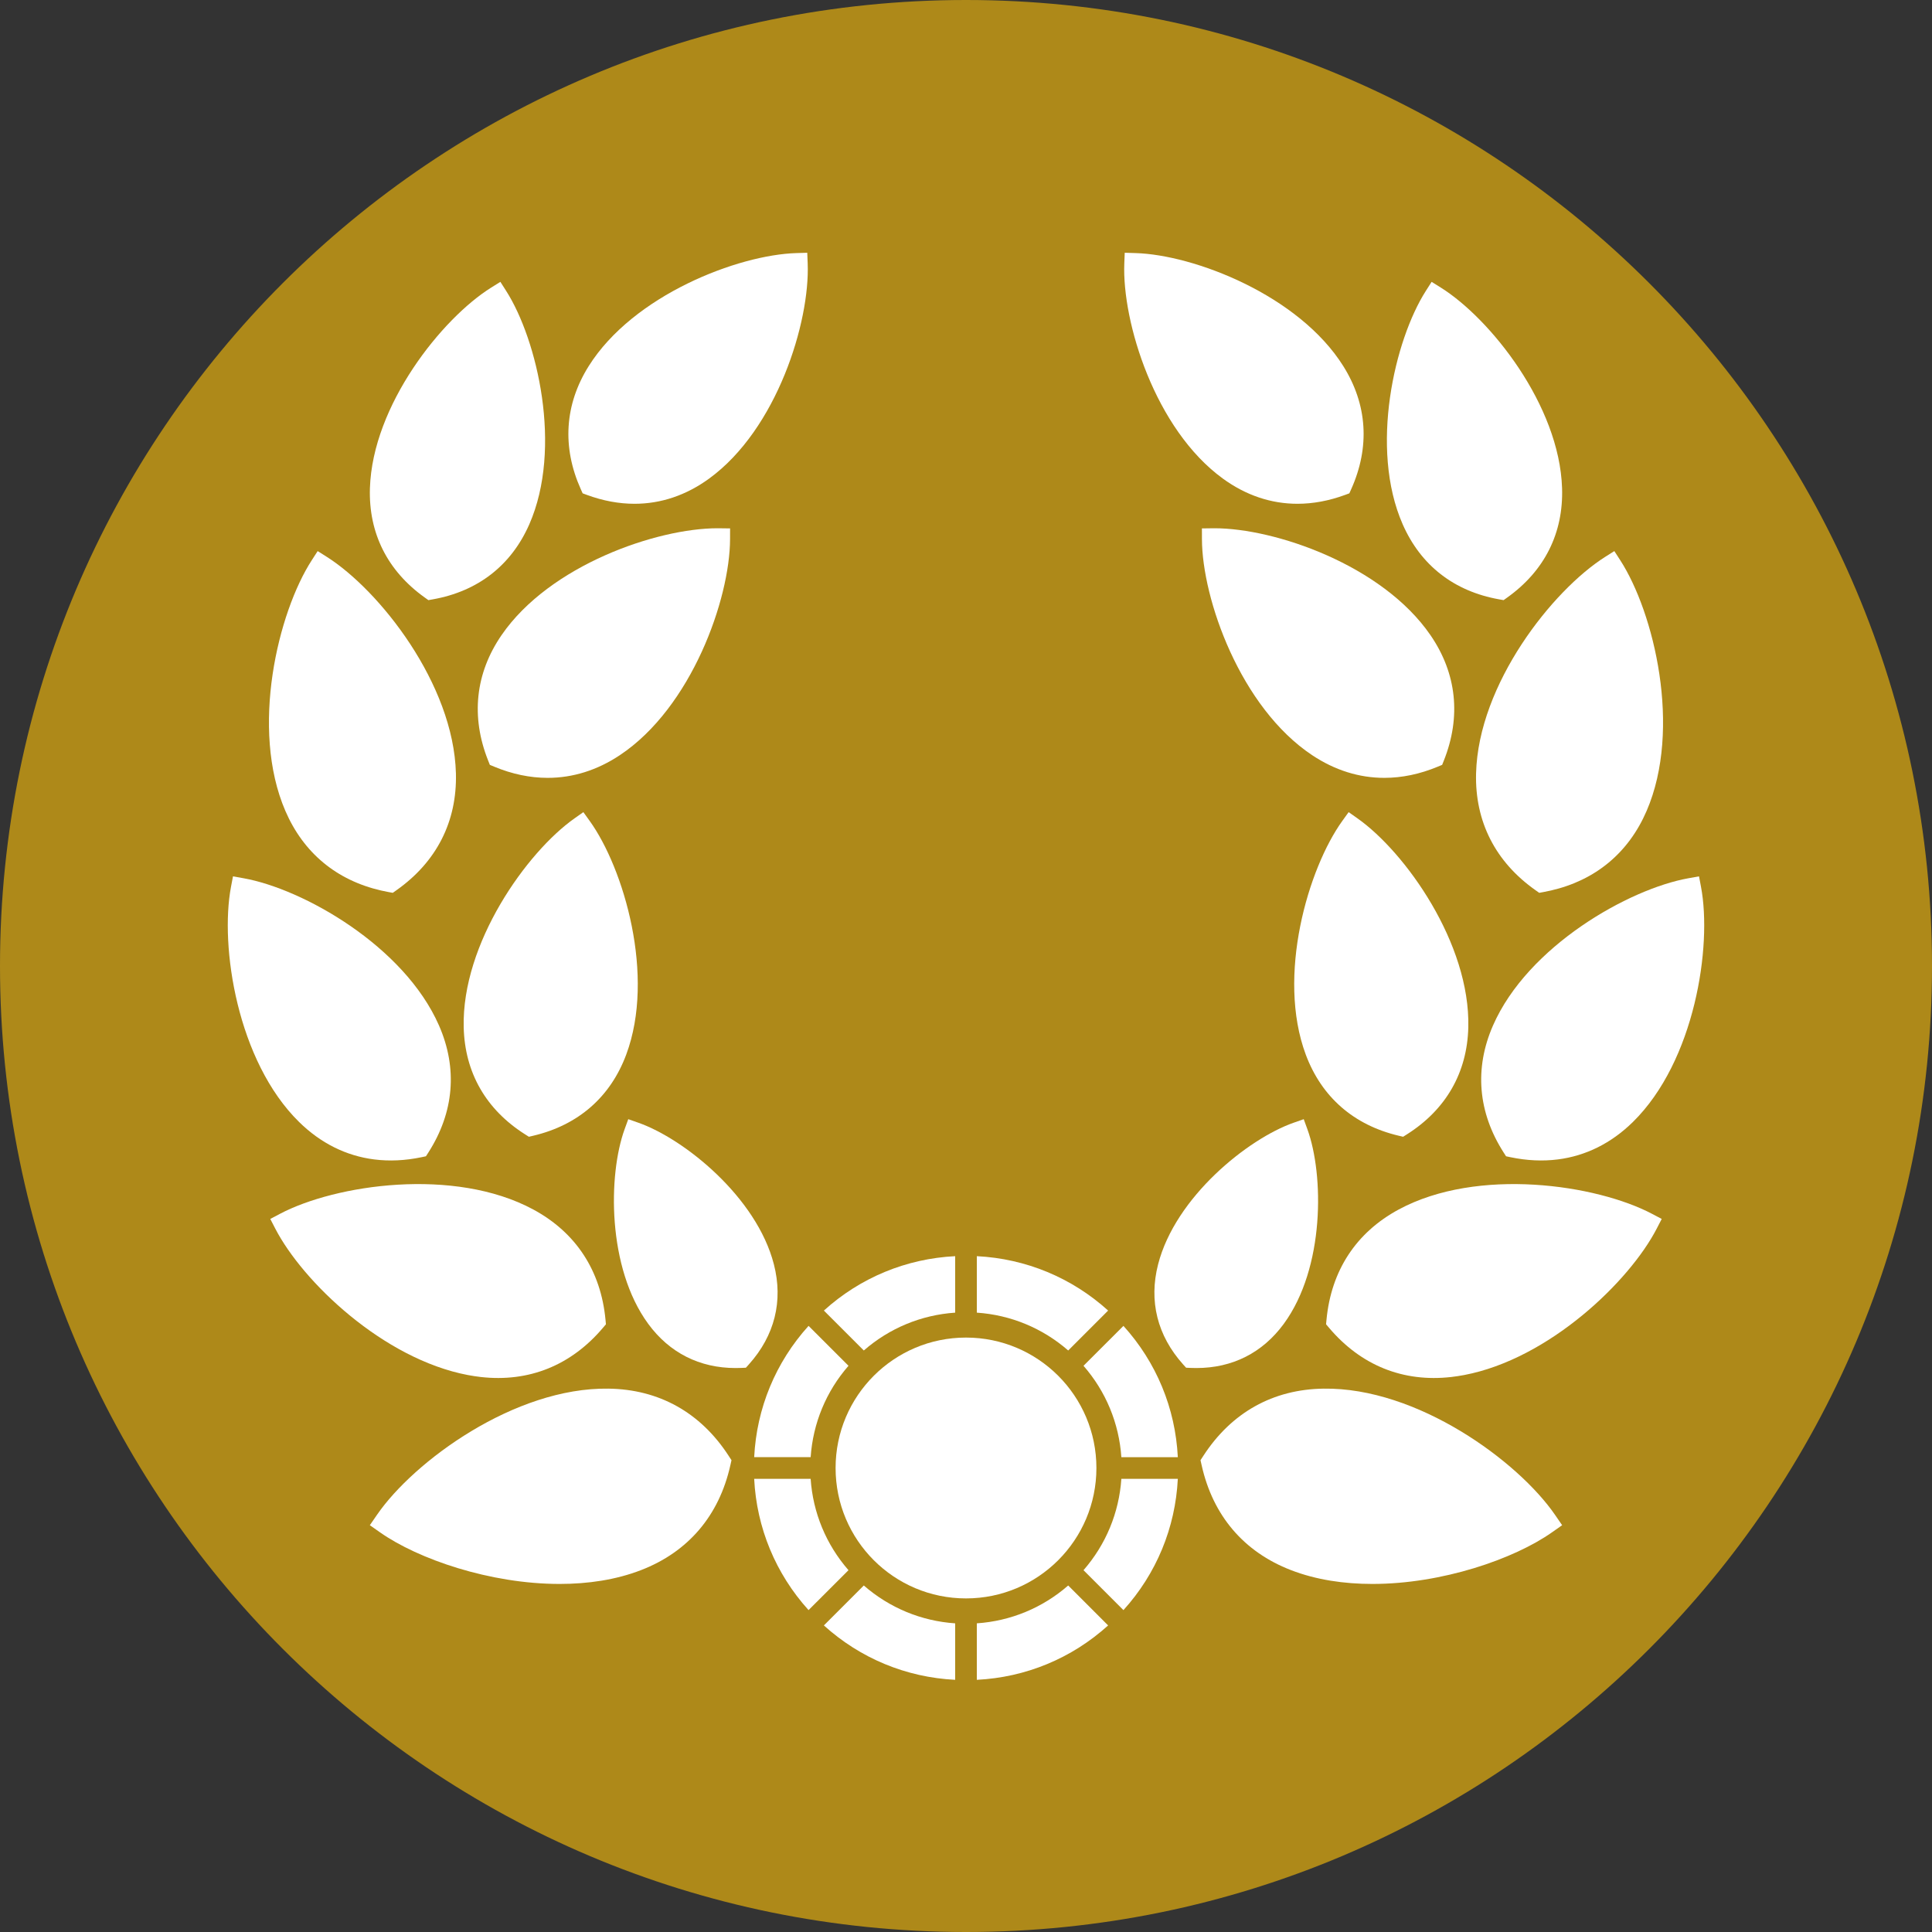
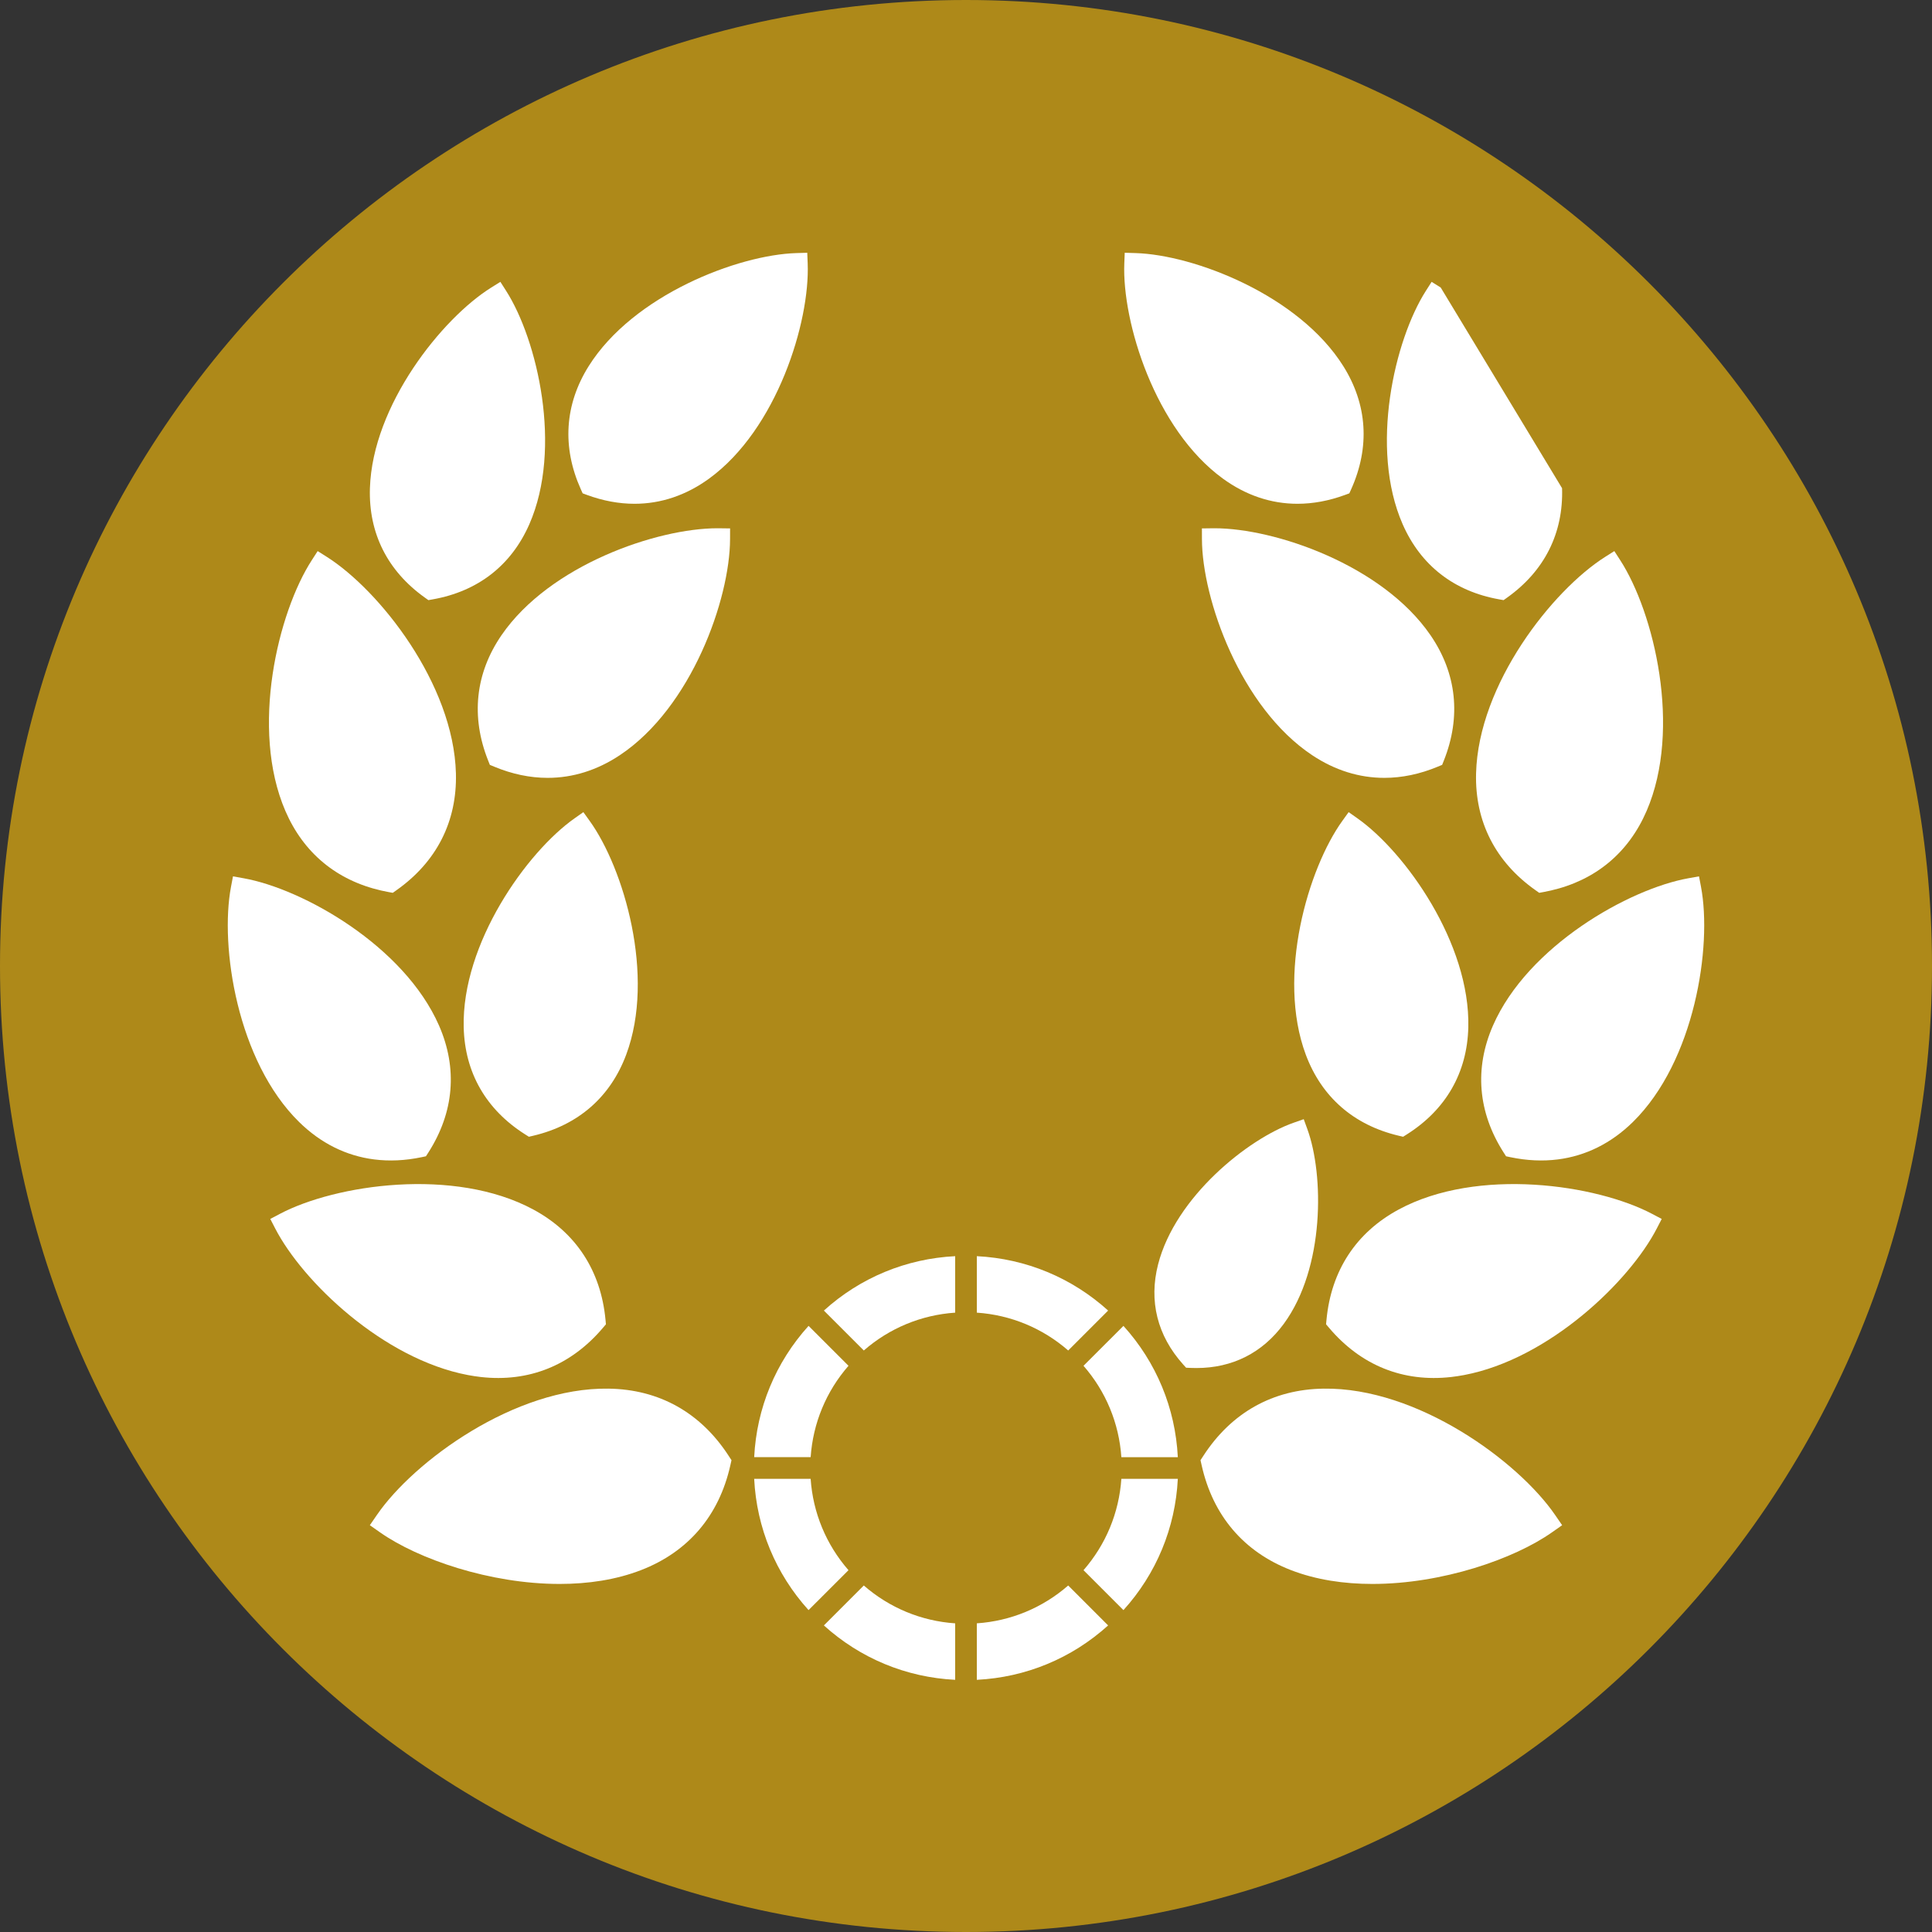
<svg xmlns="http://www.w3.org/2000/svg" xmlns:xlink="http://www.w3.org/1999/xlink" version="1.1" id="Layer_1" x="0px" y="0px" width="198.43px" height="198.43px" viewBox="0 0 198.43 198.43" enable-background="new 0 0 198.43 198.43" xml:space="preserve">
  <rect x="0" y="0" width="198.43" height="198.43" fill="#333333" stroke="none" />
  <g>
    <defs>
      <rect id="SVGID_1_" width="198.43" height="198.43" />
    </defs>
    <clipPath id="SVGID_2_">
      <use xlink:href="#SVGID_1_" overflow="visible" />
    </clipPath>
    <path clip-path="url(#SVGID_2_)" fill="#AE8919" d="M198.43,99.215c0,54.795-44.42,99.215-99.215,99.215S0,154.01,0,99.215   C0,44.42,44.42,0,99.215,0S198.43,44.42,198.43,99.215" />
    <path clip-path="url(#SVGID_2_)" fill="#FFFFFF" d="M84.618,134.604l4.101,4.101c2.632-2.296,5.899-3.65,9.384-3.887v-5.8   C93.072,129.269,88.354,131.223,84.618,134.604" />
    <path clip-path="url(#SVGID_2_)" fill="#FFFFFF" d="M83.045,136.176c-3.38,3.735-5.334,8.454-5.585,13.484h5.799   c0.238-3.483,1.591-6.752,3.887-9.384L83.045,136.176z" />
    <path clip-path="url(#SVGID_2_)" fill="#FFFFFF" d="M100.327,129.018v5.8c3.484,0.237,6.752,1.591,9.385,3.887l4.101-4.101   C110.076,131.223,105.358,129.269,100.327,129.018" />
    <path clip-path="url(#SVGID_2_)" fill="#FFFFFF" d="M115.171,149.662h5.8c-0.251-5.031-2.205-9.749-5.586-13.485l-4.101,4.1   C113.58,142.91,114.934,146.177,115.171,149.662" />
    <path clip-path="url(#SVGID_2_)" fill="#FFFFFF" d="M115.385,165.371c3.381-3.735,5.335-8.453,5.586-13.485h-5.8   c-0.237,3.484-1.591,6.752-3.887,9.384L115.385,165.371z" />
    <path clip-path="url(#SVGID_2_)" fill="#FFFFFF" d="M100.327,172.529c5.031-0.251,9.749-2.205,13.485-5.586l-4.101-4.102   c-2.633,2.296-5.9,3.65-9.385,3.887V172.529z" />
    <path clip-path="url(#SVGID_2_)" fill="#FFFFFF" d="M77.459,151.885c0.251,5.03,2.206,9.749,5.585,13.484l4.102-4.1   c-2.297-2.633-3.65-5.901-3.888-9.385H77.459z" />
    <path clip-path="url(#SVGID_2_)" fill="#FFFFFF" d="M84.618,166.943c3.736,3.381,8.454,5.335,13.485,5.586v-5.8   c-3.485-0.237-6.752-1.592-9.384-3.888L84.618,166.943z" />
-     <path clip-path="url(#SVGID_2_)" fill="#FFFFFF" d="M108.686,141.301c-2.424-2.423-5.772-3.923-9.471-3.923   s-7.047,1.499-9.471,3.923c-2.424,2.424-3.923,5.773-3.923,9.473c0,3.697,1.499,7.047,3.923,9.471   c2.424,2.424,5.773,3.923,9.471,3.923s7.047-1.499,9.471-3.923s3.923-5.773,3.923-9.471   C112.608,147.075,111.109,143.725,108.686,141.301" />
    <path clip-path="url(#SVGID_2_)" fill="#FFFFFF" d="M134.279,115.982l-0.376-1.034l-1.038,0.364   c-4.695,1.649-12.145,7.625-13.921,14.549c-0.966,3.764-0.079,7.312,2.563,10.265l0.313,0.348l0.468,0.021   c0.198,0.008,0.394,0.012,0.589,0.012c3.697,0,6.792-1.56,8.975-4.537C136.08,130.208,135.979,120.659,134.279,115.982" />
    <path clip-path="url(#SVGID_2_)" fill="#FFFFFF" d="M139.415,84.046l-0.9-0.634l-0.643,0.893   c-3.514,4.875-6.773,15.933-3.759,24.014c1.626,4.356,4.925,7.235,9.54,8.327l0.456,0.107l0.396-0.25   c4.006-2.538,6.185-6.336,6.3-10.984C151.018,96.897,144.327,87.508,139.415,84.046" />
    <path clip-path="url(#SVGID_2_)" fill="#FFFFFF" d="M146.915,65.229c-4.956-7.208-15.976-10.973-22.174-10.973   c-0.065,0-0.131,0.001-0.195,0.002l-1.101,0.014l0.003,1.101c0.017,6.16,3.961,17.299,11.324,22.192   c2.329,1.549,4.83,2.327,7.408,2.327c1.81,0,3.656-0.384,5.505-1.155l0.433-0.18l0.173-0.434   C150.089,73.611,149.613,69.153,146.915,65.229" />
    <path clip-path="url(#SVGID_2_)" fill="#FFFFFF" d="M137.968,37.606c-4.582-7.306-15.343-11.439-21.35-11.613l-1.1-0.033   l-0.044,1.1c-0.236,6.004,3.149,17.024,10.124,22.095c2.364,1.72,4.956,2.587,7.662,2.587c1.598,0,3.235-0.303,4.889-0.911   l0.438-0.162l0.192-0.427C140.719,45.915,140.438,41.544,137.968,37.606" />
    <path clip-path="url(#SVGID_2_)" fill="#FFFFFF" d="M159.716,155.591c-3.793-5.519-14.158-13.113-23.775-12.968   c-5.19,0.068-9.458,2.45-12.343,6.891l-0.298,0.458l0.12,0.532c1.157,5.166,4.328,8.886,9.17,10.757   c2.588,1.001,5.457,1.421,8.364,1.421c7.162,0,14.543-2.558,18.438-5.295l1.051-0.738L159.716,155.591z" />
    <path clip-path="url(#SVGID_2_)" fill="#FFFFFF" d="M169.696,124.68c-5.694-3.013-17.912-4.844-26.045-0.453   c-4.371,2.359-6.934,6.275-7.411,11.322l-0.044,0.466l0.303,0.356c3.274,3.87,7.615,5.617,12.553,5.057   c0.441-0.052,0.881-0.118,1.321-0.201c8.709-1.652,16.982-9.606,19.792-15.055l0.505-0.978L169.696,124.68z" />
    <path clip-path="url(#SVGID_2_)" fill="#FFFFFF" d="M174.706,91.09l-0.205-1.081l-1.083,0.193   c-6.119,1.093-16.501,6.958-20.079,15.129c-1.925,4.399-1.549,8.906,1.09,13.033l0.253,0.394l0.457,0.096   c1.685,0.351,3.312,0.424,4.864,0.227c2.87-0.366,5.481-1.659,7.705-3.843C174.073,108.988,175.861,97.197,174.706,91.09" />
    <path clip-path="url(#SVGID_2_)" fill="#FFFFFF" d="M166.401,57.525l-0.598-0.924l-0.931,0.588   c-5.412,3.423-13.034,13.059-13.269,22.246c-0.126,4.94,1.985,9.088,6.104,11.995l0.383,0.27l0.46-0.085   c0.25-0.046,0.497-0.096,0.739-0.153c4.582-1.054,7.973-3.869,9.832-8.178C172.762,74.846,169.881,62.902,166.401,57.525" />
-     <path clip-path="url(#SVGID_2_)" fill="#FFFFFF" d="M147.971,29.531l-0.934-0.583l-0.592,0.928   c-3.205,5.02-5.814,16.143-2.381,23.97c1.852,4.221,5.276,6.887,9.906,7.71l0.46,0.082l0.381-0.273   c3.825-2.734,5.77-6.615,5.624-11.222C160.167,41.6,153.023,32.684,147.971,29.531" />
-     <path clip-path="url(#SVGID_2_)" fill="#FFFFFF" d="M64.151,115.982l0.376-1.034l1.038,0.364   c4.695,1.649,12.144,7.625,13.92,14.549c0.967,3.764,0.08,7.312-2.563,10.265l-0.313,0.348l-0.467,0.021   c-0.198,0.008-0.393,0.012-0.588,0.012c-3.698,0-6.793-1.56-8.976-4.537C62.35,130.208,62.452,120.659,64.151,115.982" />
+     <path clip-path="url(#SVGID_2_)" fill="#FFFFFF" d="M147.971,29.531l-0.934-0.583l-0.592,0.928   c-3.205,5.02-5.814,16.143-2.381,23.97c1.852,4.221,5.276,6.887,9.906,7.71l0.46,0.082l0.381-0.273   c3.825-2.734,5.77-6.615,5.624-11.222" />
    <path clip-path="url(#SVGID_2_)" fill="#FFFFFF" d="M59.015,84.046l0.9-0.634l0.643,0.893c3.513,4.875,6.773,15.933,3.758,24.014   c-1.625,4.356-4.924,7.235-9.54,8.327l-0.455,0.107l-0.395-0.25c-4.007-2.538-6.186-6.336-6.3-10.984   C47.412,96.897,54.103,87.508,59.015,84.046" />
    <path clip-path="url(#SVGID_2_)" fill="#FFFFFF" d="M51.515,65.229c4.957-7.208,15.976-10.973,22.174-10.973   c0.065,0,0.131,0.001,0.195,0.002l1.101,0.014l-0.003,1.101c-0.017,6.16-3.962,17.299-11.325,22.192   c-2.329,1.549-4.831,2.327-7.408,2.327c-1.809,0-3.656-0.384-5.505-1.155l-0.433-0.18l-0.172-0.434   C48.341,73.611,48.817,69.153,51.515,65.229" />
    <path clip-path="url(#SVGID_2_)" fill="#FFFFFF" d="M60.462,37.606c4.583-7.306,15.343-11.439,21.349-11.613l1.1-0.033l0.044,1.1   c0.237,6.004-3.15,17.024-10.124,22.095c-2.364,1.72-4.956,2.587-7.662,2.587c-1.598,0-3.236-0.303-4.889-0.911l-0.438-0.162   l-0.192-0.427C57.711,45.915,57.991,41.544,60.462,37.606" />
    <path clip-path="url(#SVGID_2_)" fill="#FFFFFF" d="M38.714,155.591c3.793-5.519,14.158-13.113,23.775-12.968   c5.191,0.068,9.459,2.45,12.343,6.891l0.298,0.458l-0.12,0.532c-1.157,5.166-4.328,8.886-9.17,10.757   c-2.587,1.001-5.457,1.421-8.364,1.421c-7.162,0-14.543-2.558-18.439-5.295l-1.051-0.738L38.714,155.591z" />
    <path clip-path="url(#SVGID_2_)" fill="#FFFFFF" d="M28.733,124.68c5.694-3.013,17.912-4.844,26.045-0.453   c4.372,2.359,6.934,6.275,7.412,11.322l0.043,0.466l-0.302,0.356c-3.275,3.87-7.616,5.617-12.553,5.057   c-0.441-0.052-0.881-0.118-1.321-0.201c-8.71-1.652-16.983-9.606-19.792-15.055l-0.505-0.978L28.733,124.68z" />
    <path clip-path="url(#SVGID_2_)" fill="#FFFFFF" d="M23.724,91.09l0.205-1.081l1.083,0.193c6.119,1.093,16.501,6.958,20.079,15.129   c1.925,4.399,1.549,8.906-1.09,13.033l-0.253,0.394l-0.457,0.096c-1.684,0.351-3.312,0.424-4.864,0.227   c-2.87-0.366-5.482-1.659-7.705-3.843C24.357,108.988,22.568,97.197,23.724,91.09" />
    <path clip-path="url(#SVGID_2_)" fill="#FFFFFF" d="M32.029,57.525l0.597-0.924l0.931,0.588   c5.412,3.423,13.035,13.059,13.269,22.246c0.125,4.94-1.985,9.088-6.104,11.995L40.34,91.7l-0.461-0.085   c-0.249-0.046-0.496-0.096-0.738-0.153c-4.583-1.054-7.974-3.869-9.833-8.178C25.669,74.846,28.55,62.902,32.029,57.525" />
    <path clip-path="url(#SVGID_2_)" fill="#FFFFFF" d="M50.459,29.531l0.934-0.583l0.592,0.928c3.204,5.02,5.814,16.143,2.381,23.97   c-1.852,4.221-5.277,6.887-9.907,7.71l-0.46,0.082l-0.381-0.273c-3.825-2.734-5.769-6.615-5.624-11.222   C38.263,41.6,45.406,32.684,50.459,29.531" />
  </g>
</svg>